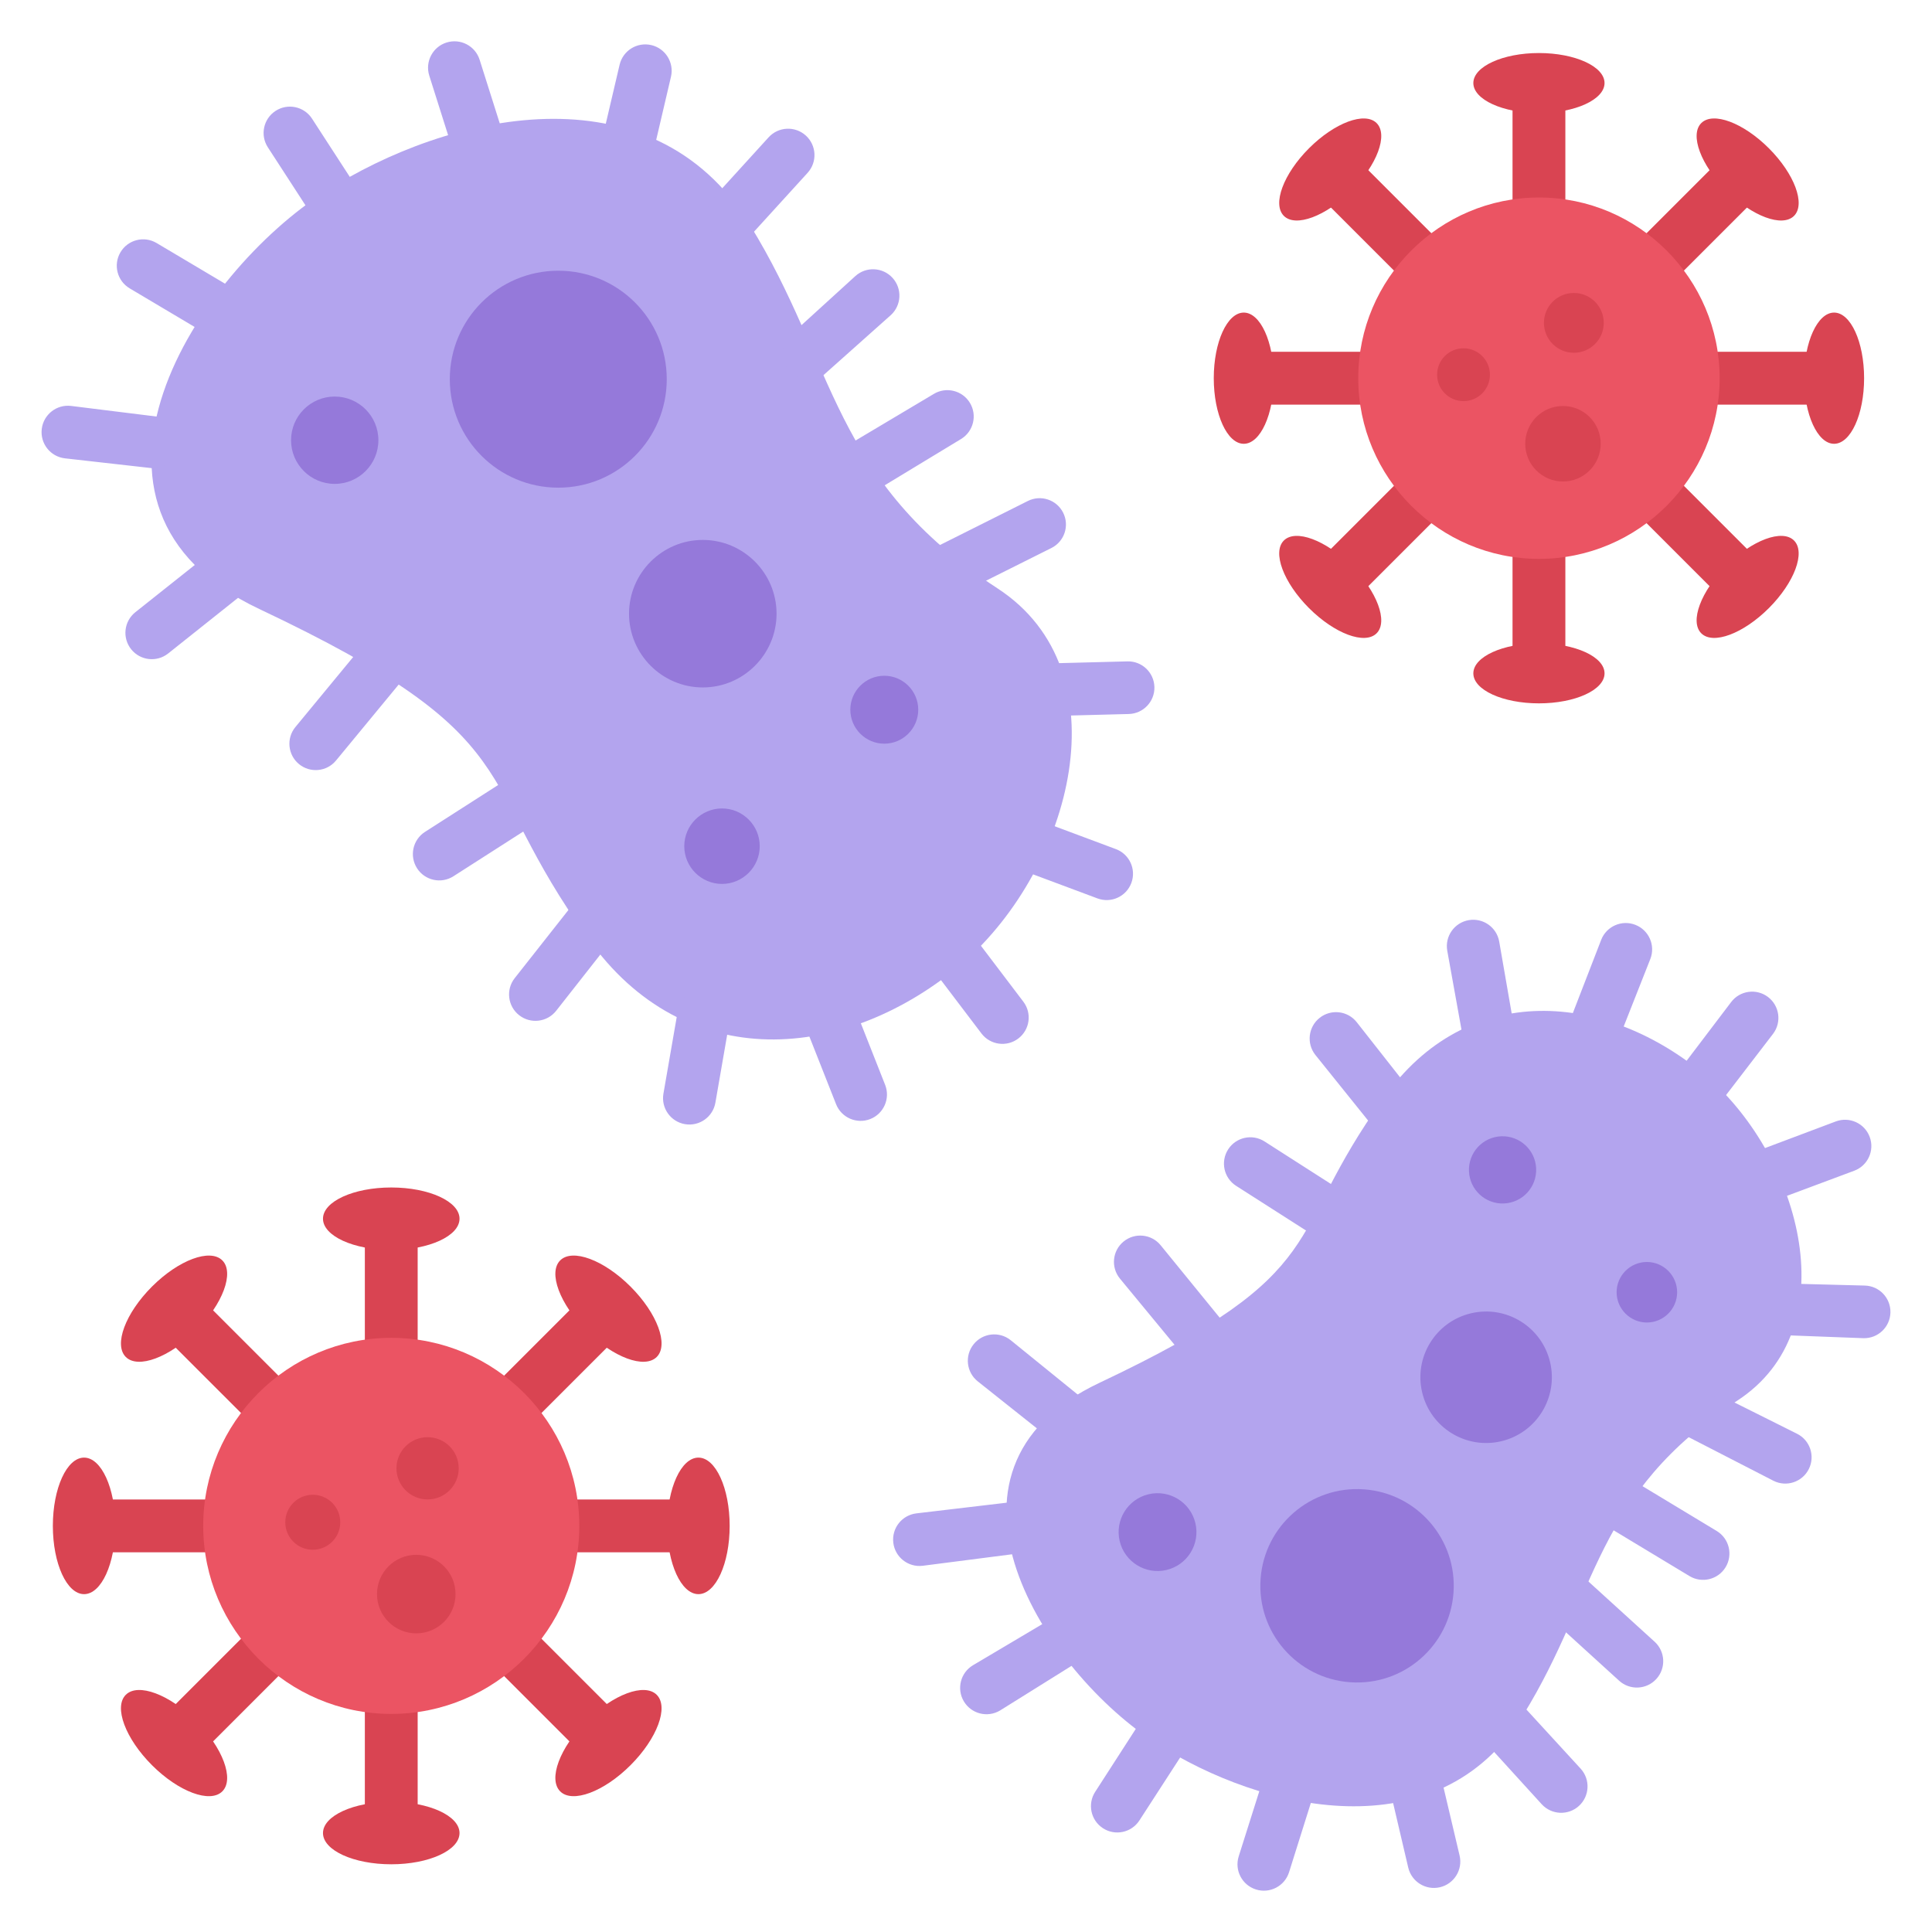
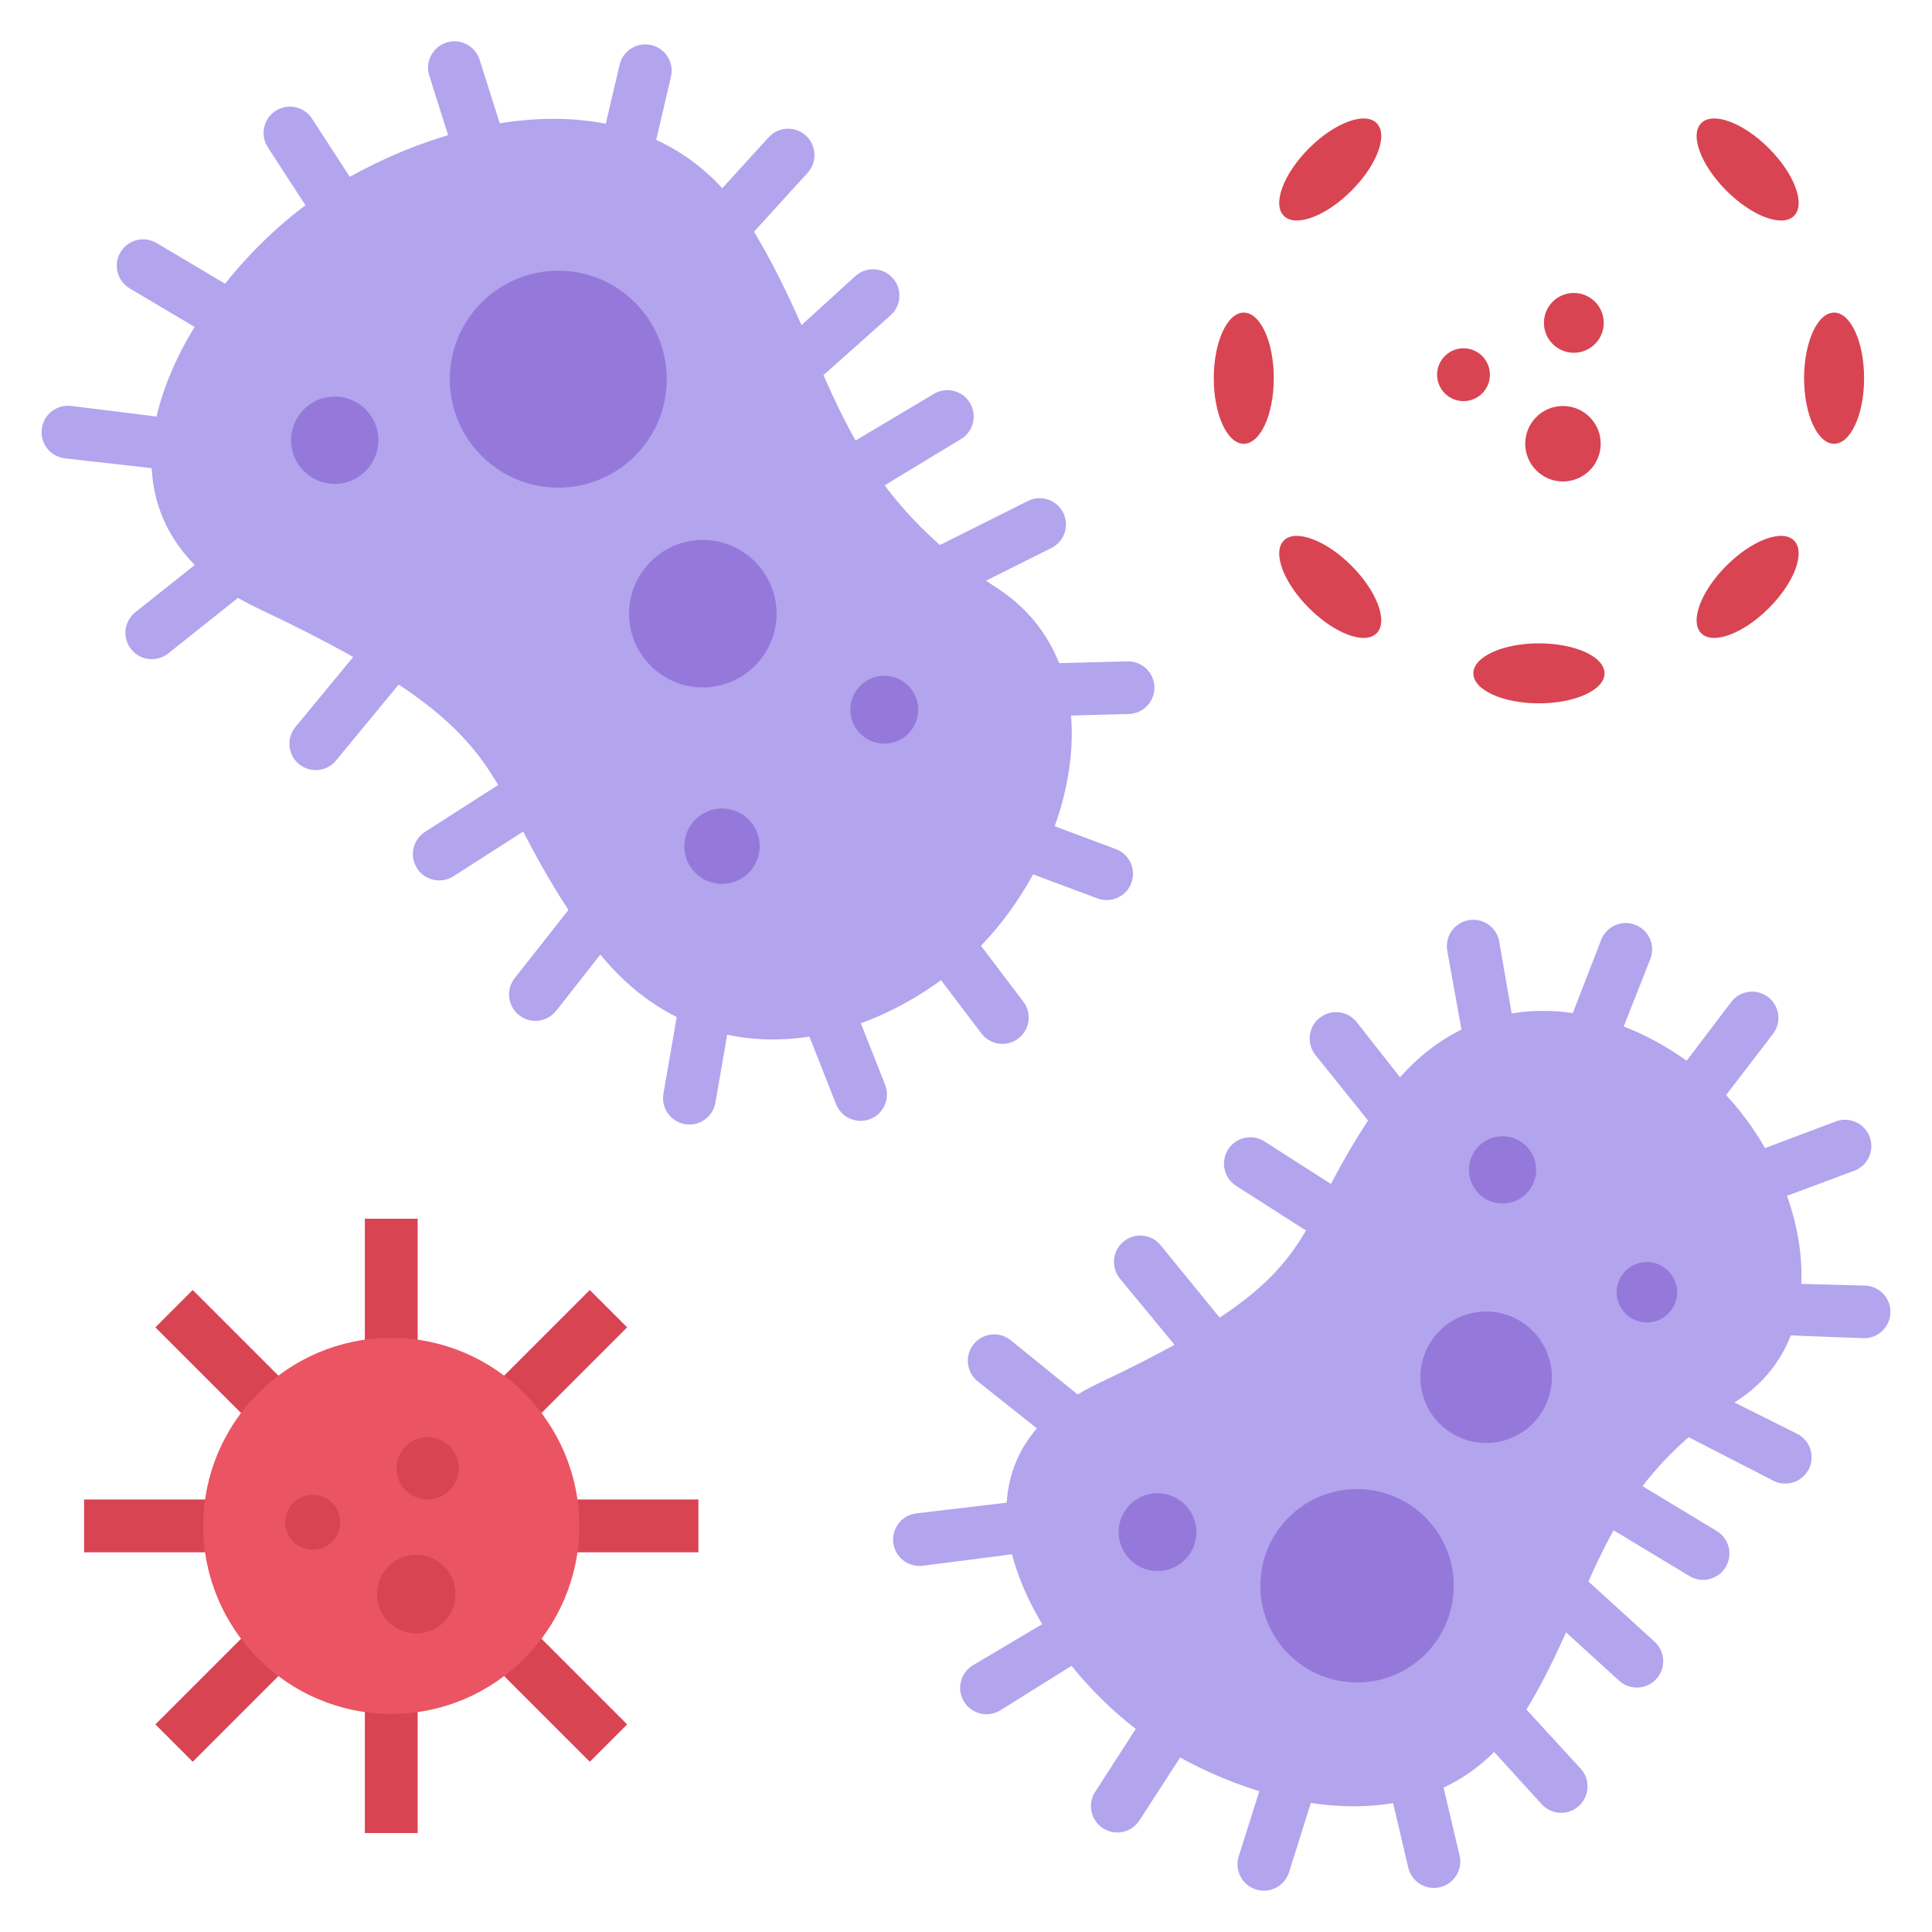
<svg xmlns="http://www.w3.org/2000/svg" width="180" height="180" viewBox="0 0 180 180" fill="none">
-   <path fill-rule="evenodd" clip-rule="evenodd" d="M125.675 14.051L135.151 23.527L131.671 27.007L122.195 17.531L125.675 14.051ZM154.121 42.497L164.564 52.941L161.084 56.42L150.641 45.977L154.121 42.497ZM145.841 7.736V22.133H140.919V7.736H145.841ZM145.841 48.554V62.735H140.919V48.554H145.841ZM122.195 52.941L133.053 42.082L136.533 45.562L125.675 56.42L122.195 52.941ZM150.986 24.149L161.085 14.051L164.564 17.531L154.466 27.629L150.986 24.149ZM115.88 32.775H130.061V37.697H115.88V32.775ZM156.698 32.775H170.878V37.697H156.698V32.775Z" fill="#D94452" />
-   <path fill-rule="evenodd" clip-rule="evenodd" d="M143.38 52.07C152.652 52.07 160.214 44.508 160.214 35.236C160.214 25.963 152.652 18.401 143.38 18.401C134.108 18.401 126.545 25.963 126.545 35.236C126.545 44.508 134.108 52.07 143.38 52.07Z" fill="#EB5463" />
-   <path fill-rule="evenodd" clip-rule="evenodd" d="M143.379 10.532C146.746 10.532 149.491 9.276 149.491 7.737C149.491 6.197 146.746 4.941 143.379 4.941C140.013 4.941 137.268 6.196 137.268 7.737C137.268 9.277 140.013 10.532 143.379 10.532Z" fill="#D94452" />
  <path fill-rule="evenodd" clip-rule="evenodd" d="M121.958 13.814C124.345 11.427 127.165 10.377 128.257 11.469C129.349 12.561 128.299 15.381 125.912 17.768C123.525 20.155 120.706 21.204 119.614 20.113C118.522 19.021 119.571 16.201 121.958 13.814Z" fill="#D94452" />
  <path d="M115.88 41.347C117.425 41.347 118.676 38.611 118.676 35.235C118.676 31.86 117.425 29.123 115.88 29.123C114.336 29.123 113.084 31.86 113.084 35.235C113.084 38.611 114.336 41.347 115.88 41.347Z" fill="#D94452" />
  <path fill-rule="evenodd" clip-rule="evenodd" d="M121.958 56.657C119.571 54.271 118.521 51.45 119.613 50.359C120.705 49.267 123.525 50.317 125.911 52.704C128.298 55.09 129.348 57.91 128.256 59.002C127.164 60.094 124.345 59.044 121.958 56.657Z" fill="#D94452" />
  <path fill-rule="evenodd" clip-rule="evenodd" d="M143.379 65.53C140.004 65.53 137.268 64.279 137.268 62.735C137.268 61.191 140.004 59.939 143.379 59.939C146.755 59.939 149.491 61.191 149.491 62.735C149.491 64.279 146.755 65.53 143.379 65.53Z" fill="#D94452" />
  <path fill-rule="evenodd" clip-rule="evenodd" d="M164.801 56.657C162.414 59.044 159.594 60.094 158.502 59.002C157.41 57.91 158.46 55.09 160.847 52.703C163.234 50.316 166.053 49.267 167.145 50.358C168.237 51.45 167.188 54.27 164.801 56.657Z" fill="#D94452" />
  <path d="M170.878 41.347C172.423 41.347 173.674 38.611 173.674 35.235C173.674 31.86 172.423 29.123 170.878 29.123C169.334 29.123 168.083 31.86 168.083 35.235C168.083 38.611 169.334 41.347 170.878 41.347Z" fill="#D94452" />
  <path fill-rule="evenodd" clip-rule="evenodd" d="M164.801 13.814C167.188 16.201 168.238 19.02 167.146 20.113C166.054 21.204 163.234 20.155 160.847 17.768C158.461 15.381 157.411 12.561 158.503 11.469C159.594 10.377 162.414 11.427 164.801 13.814Z" fill="#D94452" />
  <path fill-rule="evenodd" clip-rule="evenodd" d="M136.353 32.45C137.712 32.45 138.813 33.552 138.813 34.911C138.813 36.27 137.712 37.372 136.353 37.372C134.993 37.372 133.892 36.27 133.892 34.911C133.892 33.552 134.993 32.45 136.353 32.45ZM146.632 27.295C148.17 27.295 149.418 28.542 149.418 30.081C149.418 31.62 148.17 32.867 146.632 32.867C145.093 32.867 143.845 31.62 143.845 30.081C143.845 28.542 145.093 27.295 146.632 27.295ZM145.618 37.826C147.56 37.826 149.134 39.4 149.134 41.342C149.134 43.284 147.56 44.858 145.618 44.858C143.676 44.858 142.102 43.284 142.102 41.342C142.102 39.4 143.677 37.826 145.618 37.826Z" fill="#D94452" />
  <path fill-rule="evenodd" clip-rule="evenodd" d="M102.434 128.834C85.086 137.03 97.412 155.894 107.844 162.493C117.487 168.667 133.952 172.66 141.92 159.768C148.889 148.493 148.483 139.215 161.865 130.491C172.104 123.814 167.855 108.015 159.094 100.357C149.685 92.341 136.692 91.257 128.896 102.333C119.457 115.382 124.622 118.35 102.434 128.834Z" fill="#B3A4EE" />
  <path d="M135.42 148.384C135.773 143.42 132.036 139.111 127.072 138.758C122.109 138.404 117.799 142.142 117.446 147.105C117.093 152.068 120.83 156.378 125.794 156.731C130.757 157.084 135.067 153.347 135.42 148.384Z" fill="#9579DA" />
  <path d="M139.879 134.274C143.169 133.489 145.201 130.186 144.416 126.896C143.632 123.605 140.328 121.574 137.038 122.359C133.748 123.143 131.717 126.446 132.501 129.737C133.286 133.027 136.589 135.058 139.879 134.274Z" fill="#9579DA" />
  <path d="M108.682 146.27C110.63 145.807 111.834 143.853 111.372 141.906C110.909 139.958 108.955 138.754 107.008 139.216C105.06 139.679 103.856 141.632 104.318 143.58C104.781 145.528 106.735 146.732 108.682 146.27Z" fill="#9579DA" />
  <path d="M140.121 112.124C141.85 112.051 143.192 110.591 143.119 108.863C143.046 107.135 141.587 105.793 139.858 105.865C138.13 105.938 136.788 107.398 136.861 109.126C136.933 110.854 138.393 112.197 140.121 112.124Z" fill="#9579DA" />
  <path fill-rule="evenodd" clip-rule="evenodd" d="M153.435 123.215C154.988 123.215 156.255 121.948 156.255 120.395C156.255 118.843 154.988 117.576 153.435 117.576C151.883 117.576 150.616 118.843 150.616 120.395C150.616 121.948 151.883 123.215 153.435 123.215Z" fill="#9579DA" />
  <path fill-rule="evenodd" clip-rule="evenodd" d="M97.103 151.32C98.271 150.63 99.311 151.287 100.001 152.455C100.691 153.623 101 154.515 99.832 155.205L93.16 159.37C91.992 160.06 90.485 159.673 89.795 158.505C89.105 157.337 89.492 155.831 90.66 155.141L97.103 151.32ZM105.955 160.865C106.693 159.729 108.045 159.697 109.181 160.435C110.317 161.173 110.688 162.608 109.951 163.744L106.153 169.61C105.415 170.746 103.895 171.069 102.759 170.331C101.623 169.593 101.3 168.074 102.038 166.938L105.955 160.865ZM117.361 166.777C117.77 165.481 119.151 164.763 120.447 165.171C121.742 165.58 122.535 166.684 122.127 167.98L120.098 174.432C119.69 175.727 118.308 176.446 117.013 176.037C115.718 175.628 114.999 174.247 115.408 172.952L117.361 166.777ZM129.793 167.986C129.485 166.665 130.307 165.343 131.63 165.035C132.952 164.727 134.186 165.226 134.494 166.548L135.988 172.879C136.296 174.201 135.474 175.523 134.152 175.831C132.83 176.138 131.509 175.317 131.201 173.994L129.793 167.986ZM139.01 163.013C138.097 162.01 138.17 160.456 139.174 159.543C140.177 158.63 141.312 158.284 142.225 159.287L147.268 164.785C148.181 165.788 148.107 167.342 147.104 168.255C146.101 169.168 144.547 169.095 143.634 168.092L139.01 163.013ZM145.579 151.789C144.576 150.876 144.503 149.322 145.416 148.318C146.329 147.315 146.986 146.431 147.989 147.344L154.155 152.954C155.159 153.867 155.232 155.421 154.319 156.424C153.406 157.427 151.852 157.5 150.849 156.587L145.579 151.789ZM150.336 142.575L157.394 146.833C158.551 147.539 160.062 147.173 160.768 146.016C161.473 144.858 161.108 143.348 159.95 142.642L153.014 138.454C151.856 137.748 151.37 138.705 150.664 139.862C149.958 141.019 149.179 141.869 150.336 142.575ZM157.326 133.896C156.115 133.291 157.084 132.661 157.689 131.451C158.294 130.241 159.766 129.75 160.977 130.355L167.428 133.58C168.638 134.185 169.129 135.657 168.523 136.868C167.918 138.078 166.446 138.569 165.236 137.964L157.326 133.896ZM166.843 124.42C165.489 124.388 165.044 123.361 165.076 122.007C165.108 120.653 166.232 119.582 167.585 119.613L173.733 119.773C175.087 119.804 176.159 120.928 176.127 122.282C176.095 123.636 174.972 124.707 173.618 124.676L166.843 124.42ZM166.42 111.439C165.151 111.912 163.739 111.266 163.267 109.998C162.794 108.729 163.172 107.435 164.441 106.963L171.042 104.48C172.311 104.008 173.723 104.653 174.195 105.922C174.668 107.191 174.022 108.603 172.753 109.075L166.42 111.439ZM160.813 102.025C159.995 103.102 158.667 103.105 157.589 102.287C156.512 101.47 156.301 99.933 157.118 98.856L161.289 93.358C162.107 92.281 163.643 92.07 164.721 92.887C165.798 93.705 166.009 95.241 165.192 96.319L160.813 102.025ZM151.222 95.771C150.728 97.035 149.303 97.659 148.04 97.165C146.776 96.672 146.044 95.649 146.538 94.386L149.181 87.558C149.675 86.295 151.1 85.671 152.363 86.165C153.627 86.658 154.251 88.083 153.757 89.347L151.222 95.771ZM140.867 94.573C141.095 95.91 140.195 97.18 138.857 97.409C137.519 97.637 136.39 97.259 136.162 95.922L134.835 88.562C134.607 87.225 135.506 85.955 136.844 85.727C138.182 85.499 139.452 86.398 139.68 87.736L140.867 94.573ZM130.809 100.84C131.648 101.907 131.462 103.453 130.395 104.291C129.328 105.13 128.299 105.461 127.46 104.394L122.543 98.276C121.704 97.209 121.889 95.664 122.956 94.825C124.023 93.986 125.568 94.171 126.407 95.239L130.809 100.84ZM124.191 110.43C125.332 111.162 125.663 112.682 124.931 113.823C124.198 114.964 122.822 115.379 121.681 114.646L115.163 110.48C114.022 109.747 113.69 108.228 114.423 107.087C115.156 105.945 116.675 105.614 117.816 106.347L124.191 110.43ZM113.634 122.763L108.129 116.01C107.269 114.964 105.724 114.814 104.678 115.674C103.632 116.534 103.482 118.079 104.342 119.125L109.691 125.609C110.551 126.655 112.096 126.805 113.142 125.945C114.188 125.085 114.493 123.809 113.634 122.763ZM100.398 129.919C101.46 130.763 101.142 131.814 100.298 132.876C99.454 133.937 97.909 134.114 96.847 133.27L91.098 128.701C90.036 127.857 89.86 126.312 90.704 125.25C91.548 124.188 93.093 124.012 94.155 124.856L100.398 129.919ZM93.788 140.003C95.136 139.844 94.797 140.99 94.956 142.338C95.115 143.686 95.638 144.65 94.29 144.809L85.956 145.881C84.608 146.04 83.385 145.076 83.226 143.728C83.067 142.379 84.031 141.157 85.379 140.997L93.788 140.003Z" fill="#B3A4EE" />
  <path fill-rule="evenodd" clip-rule="evenodd" d="M24.152 56.737C4.072 47.25 18.339 25.417 30.414 17.779C41.575 10.634 60.631 6.012 69.854 20.934C77.919 33.983 77.45 44.721 92.938 54.819C104.789 62.547 99.871 80.834 89.731 89.697C78.841 98.974 63.802 100.229 54.779 87.41C43.855 72.306 49.833 68.871 24.152 56.737Z" fill="#B3A4EE" />
  <path d="M52.014 45.435C57.595 45.435 62.12 40.91 62.12 35.328C62.12 29.747 57.595 25.222 52.014 25.222C46.432 25.222 41.907 29.747 41.907 35.328C41.907 40.91 46.432 45.435 52.014 45.435Z" fill="#9579DA" />
  <path fill-rule="evenodd" clip-rule="evenodd" d="M65.478 64.047C69.263 64.047 72.35 60.961 72.35 57.176C72.35 53.391 69.263 50.304 65.478 50.304C61.694 50.304 58.606 53.391 58.606 57.176C58.606 60.96 61.694 64.047 65.478 64.047Z" fill="#9579DA" />
  <path d="M31.185 45.082C33.432 45.082 35.253 43.26 35.253 41.014C35.253 38.767 33.432 36.946 31.185 36.946C28.939 36.946 27.117 38.767 27.117 41.014C27.117 43.26 28.939 45.082 31.185 45.082Z" fill="#9579DA" />
  <path fill-rule="evenodd" clip-rule="evenodd" d="M67.268 82.353C69.204 82.353 70.783 80.774 70.783 78.838C70.783 76.901 69.204 75.322 67.268 75.322C65.331 75.322 63.752 76.901 63.752 78.838C63.752 80.774 65.331 82.353 67.268 82.353Z" fill="#9579DA" />
  <path fill-rule="evenodd" clip-rule="evenodd" d="M82.387 69.287C84.13 69.287 85.551 67.866 85.551 66.123C85.551 64.38 84.13 62.959 82.387 62.959C80.644 62.959 79.223 64.38 79.223 66.123C79.223 67.866 80.644 69.287 82.387 69.287Z" fill="#9579DA" />
  <path fill-rule="evenodd" clip-rule="evenodd" d="M21.294 26.625C22.462 27.316 22.849 28.822 22.159 29.99C21.469 31.158 19.962 31.545 18.794 30.855L12.087 26.869C10.919 26.179 10.532 24.673 11.222 23.505C11.912 22.337 13.418 21.949 14.586 22.64L21.294 26.625ZM33.277 17.541C34.015 18.677 33.692 20.196 32.556 20.934C31.42 21.672 29.901 21.349 29.163 20.213L24.955 13.725C24.217 12.588 24.54 11.069 25.676 10.331C26.812 9.593 28.331 9.916 29.069 11.052L33.277 17.541ZM46.879 12.498C47.288 13.794 46.569 15.175 45.273 15.584C43.978 15.992 42.597 15.274 42.188 13.979L39.995 7.049C39.586 5.753 40.305 4.372 41.6 3.963C42.895 3.554 44.277 4.273 44.686 5.568L46.879 12.498ZM60.934 13.895C60.626 15.217 59.305 16.039 57.982 15.731C56.661 15.423 55.839 14.102 56.146 12.78L57.726 6.037C58.034 4.715 59.355 3.893 60.678 4.2C61.999 4.508 62.821 5.83 62.513 7.152L60.934 13.895ZM70.054 21.802C69.141 22.805 67.587 22.878 66.583 21.965C65.58 21.052 65.507 19.498 66.42 18.495L71.609 12.795C72.522 11.792 74.076 11.719 75.08 12.632C76.083 13.545 76.156 15.098 75.243 16.102L70.054 21.802ZM76.714 34.957C75.711 35.87 74.522 35.586 73.609 34.582C72.696 33.579 72.769 32.025 73.773 31.112L79.686 25.726C80.69 24.813 82.244 24.886 83.157 25.89C84.07 26.893 83.997 28.447 82.993 29.36L76.714 34.957ZM82.416 45.219C81.259 45.925 80.239 45.276 79.533 44.119C78.827 42.962 78.555 41.747 79.713 41.041L86.986 36.709C88.143 36.003 89.654 36.369 90.36 37.526C91.066 38.683 90.7 40.194 89.543 40.9L82.416 45.219ZM90.717 54.677C89.506 55.282 88.034 54.792 87.429 53.581C86.824 52.371 86.365 51.382 87.576 50.777L95.765 46.674C96.975 46.069 98.447 46.559 99.053 47.77C99.658 48.98 99.167 50.452 97.957 51.057L90.717 54.677ZM98.261 66.701C96.907 66.733 95.784 65.661 95.751 64.307C95.719 62.953 96.791 61.83 98.145 61.798L105.045 61.619C106.399 61.587 107.522 62.659 107.554 64.013C107.586 65.367 106.514 66.49 105.16 66.522L98.261 66.701ZM95.144 81.05C93.876 80.578 93.23 79.166 93.703 77.897C94.175 76.628 95.587 75.983 96.856 76.455L103.964 79.109C105.232 79.581 105.878 80.993 105.405 82.262C104.933 83.531 103.521 84.176 102.252 83.704L95.144 81.05ZM86.76 90.116C85.942 89.038 86.153 87.502 87.231 86.684C88.308 85.866 89.845 86.078 90.663 87.155L95.343 93.325C96.161 94.403 95.95 95.939 94.872 96.757C93.795 97.575 92.258 97.363 91.44 96.286L86.76 90.116ZM75.047 95.656C74.553 94.393 75.177 92.968 76.441 92.474C77.704 91.981 79.129 92.605 79.623 93.868L82.468 101.079C82.962 102.342 82.338 103.767 81.075 104.261C79.811 104.754 78.386 104.13 77.892 102.867L75.047 95.656ZM63.14 94.226C63.368 92.889 64.638 91.989 65.976 92.217C67.313 92.445 68.213 93.715 67.985 95.053L66.653 102.726C66.425 104.064 65.155 104.963 63.818 104.735C62.48 104.507 61.58 103.237 61.809 101.9L63.14 94.226ZM52.963 84.776C53.802 83.709 55.276 83.594 56.344 84.433C57.411 85.272 57.596 86.817 56.757 87.884L51.818 94.171C50.979 95.238 49.434 95.423 48.367 94.584C47.3 93.746 47.115 92.2 47.953 91.133L52.963 84.776ZM46.75 72.921C47.891 72.189 49.411 72.52 50.143 73.661C50.876 74.803 50.544 76.322 49.403 77.055L42.249 81.637C41.108 82.37 39.589 82.038 38.856 80.897C38.123 79.756 38.455 78.237 39.596 77.504L46.75 72.921ZM33.524 60.462C34.384 59.416 35.929 59.266 36.975 60.126C38.021 60.986 38.171 62.531 37.311 63.577L31.308 70.854C30.448 71.9 28.903 72.05 27.857 71.19C26.811 70.33 26.66 68.785 27.52 67.739L33.524 60.462ZM19.065 51.909C20.127 51.065 21.672 51.242 22.516 52.303C23.36 53.365 23.238 54.855 22.177 55.699L15.669 60.881C14.607 61.725 13.062 61.549 12.218 60.487C11.374 59.426 11.55 57.88 12.612 57.036L19.065 51.909ZM14.588 38.808C15.937 38.967 16.616 40.113 16.457 41.461C16.297 42.81 15.483 43.774 14.134 43.615L6.043 42.702C4.694 42.543 3.73 41.321 3.889 39.972C4.049 38.623 5.271 37.659 6.619 37.819L14.588 38.808Z" fill="#B3A4EE" />
  <path fill-rule="evenodd" clip-rule="evenodd" d="M7.834 139.702H25.965V144.623H7.834V139.702ZM46.941 139.702H65.071V144.623H46.941V139.702ZM17.956 120.186L30.777 133.007L27.297 136.487L14.476 123.667L17.956 120.186ZM43.123 145.353L58.429 160.659L54.949 164.139L39.643 148.833L43.123 145.353ZM33.992 170.781V152.65H38.913V170.781H33.992ZM33.992 131.675V113.544H38.913V131.675H33.992ZM14.476 160.659L29.782 145.353L33.263 148.833L17.956 164.139L14.476 160.659ZM39.643 135.492L54.949 120.186L58.429 123.666L43.122 138.972L39.643 135.492Z" fill="#D94452" />
-   <path fill-rule="evenodd" clip-rule="evenodd" d="M14.159 119.869C16.643 117.385 19.577 116.293 20.714 117.429C21.85 118.565 20.758 121.5 18.274 123.984C15.79 126.468 12.855 127.56 11.719 126.424C10.582 125.288 11.675 122.353 14.159 119.869ZM36.452 110.635C39.965 110.635 42.813 111.938 42.813 113.544C42.813 115.151 39.965 116.454 36.452 116.454C32.94 116.454 30.092 115.151 30.092 113.544C30.092 111.937 32.94 110.635 36.452 110.635ZM58.746 119.869C61.231 122.353 62.323 125.288 61.187 126.424C60.05 127.56 57.115 126.468 54.632 123.984C52.148 121.499 51.055 118.565 52.191 117.429C53.328 116.292 56.262 117.385 58.746 119.869ZM67.981 142.163C67.981 145.676 66.678 148.523 65.071 148.523C63.464 148.523 62.161 145.676 62.161 142.163C62.161 138.65 63.464 135.802 65.071 135.802C66.678 135.802 67.981 138.65 67.981 142.163ZM58.746 164.457C56.262 166.94 53.327 168.033 52.191 166.897C51.055 165.76 52.147 162.826 54.631 160.342C57.115 157.858 60.05 156.765 61.186 157.902C62.323 159.038 61.23 161.972 58.746 164.457ZM36.452 173.691C32.94 173.691 30.092 172.388 30.092 170.781C30.092 169.174 32.94 167.872 36.452 167.872C39.965 167.872 42.813 169.175 42.813 170.781C42.813 172.388 39.965 173.691 36.452 173.691ZM14.159 164.457C11.675 161.972 10.582 159.038 11.719 157.902C12.855 156.765 15.789 157.858 18.273 160.342C20.758 162.826 21.85 165.76 20.714 166.897C19.577 168.033 16.643 166.94 14.159 164.457ZM4.924 142.163C4.924 138.65 6.227 135.802 7.834 135.802C9.441 135.802 10.744 138.65 10.744 142.163C10.744 145.676 9.441 148.523 7.834 148.523C6.227 148.523 4.924 145.676 4.924 142.163Z" fill="#D94452" />
  <path fill-rule="evenodd" clip-rule="evenodd" d="M36.453 159.682C46.102 159.682 53.972 151.812 53.972 142.163C53.972 132.514 46.102 124.643 36.453 124.643C26.803 124.643 18.933 132.513 18.933 142.163C18.933 151.812 26.803 159.682 36.453 159.682Z" fill="#EB5463" />
  <path fill-rule="evenodd" clip-rule="evenodd" d="M38.782 144.859C40.803 144.859 42.441 146.497 42.441 148.518C42.441 150.538 40.803 152.176 38.782 152.176C36.762 152.176 35.124 150.538 35.124 148.518C35.124 146.497 36.762 144.859 38.782 144.859ZM29.14 139.264C30.554 139.264 31.701 140.411 31.701 141.825C31.701 143.239 30.554 144.386 29.14 144.386C27.725 144.386 26.579 143.239 26.579 141.825C26.579 140.411 27.725 139.264 29.14 139.264ZM39.837 133.899C41.438 133.899 42.737 135.197 42.737 136.798C42.737 138.4 41.438 139.698 39.837 139.698C38.236 139.698 36.937 138.4 36.937 136.798C36.937 135.197 38.236 133.899 39.837 133.899Z" fill="#D94452" />
</svg>